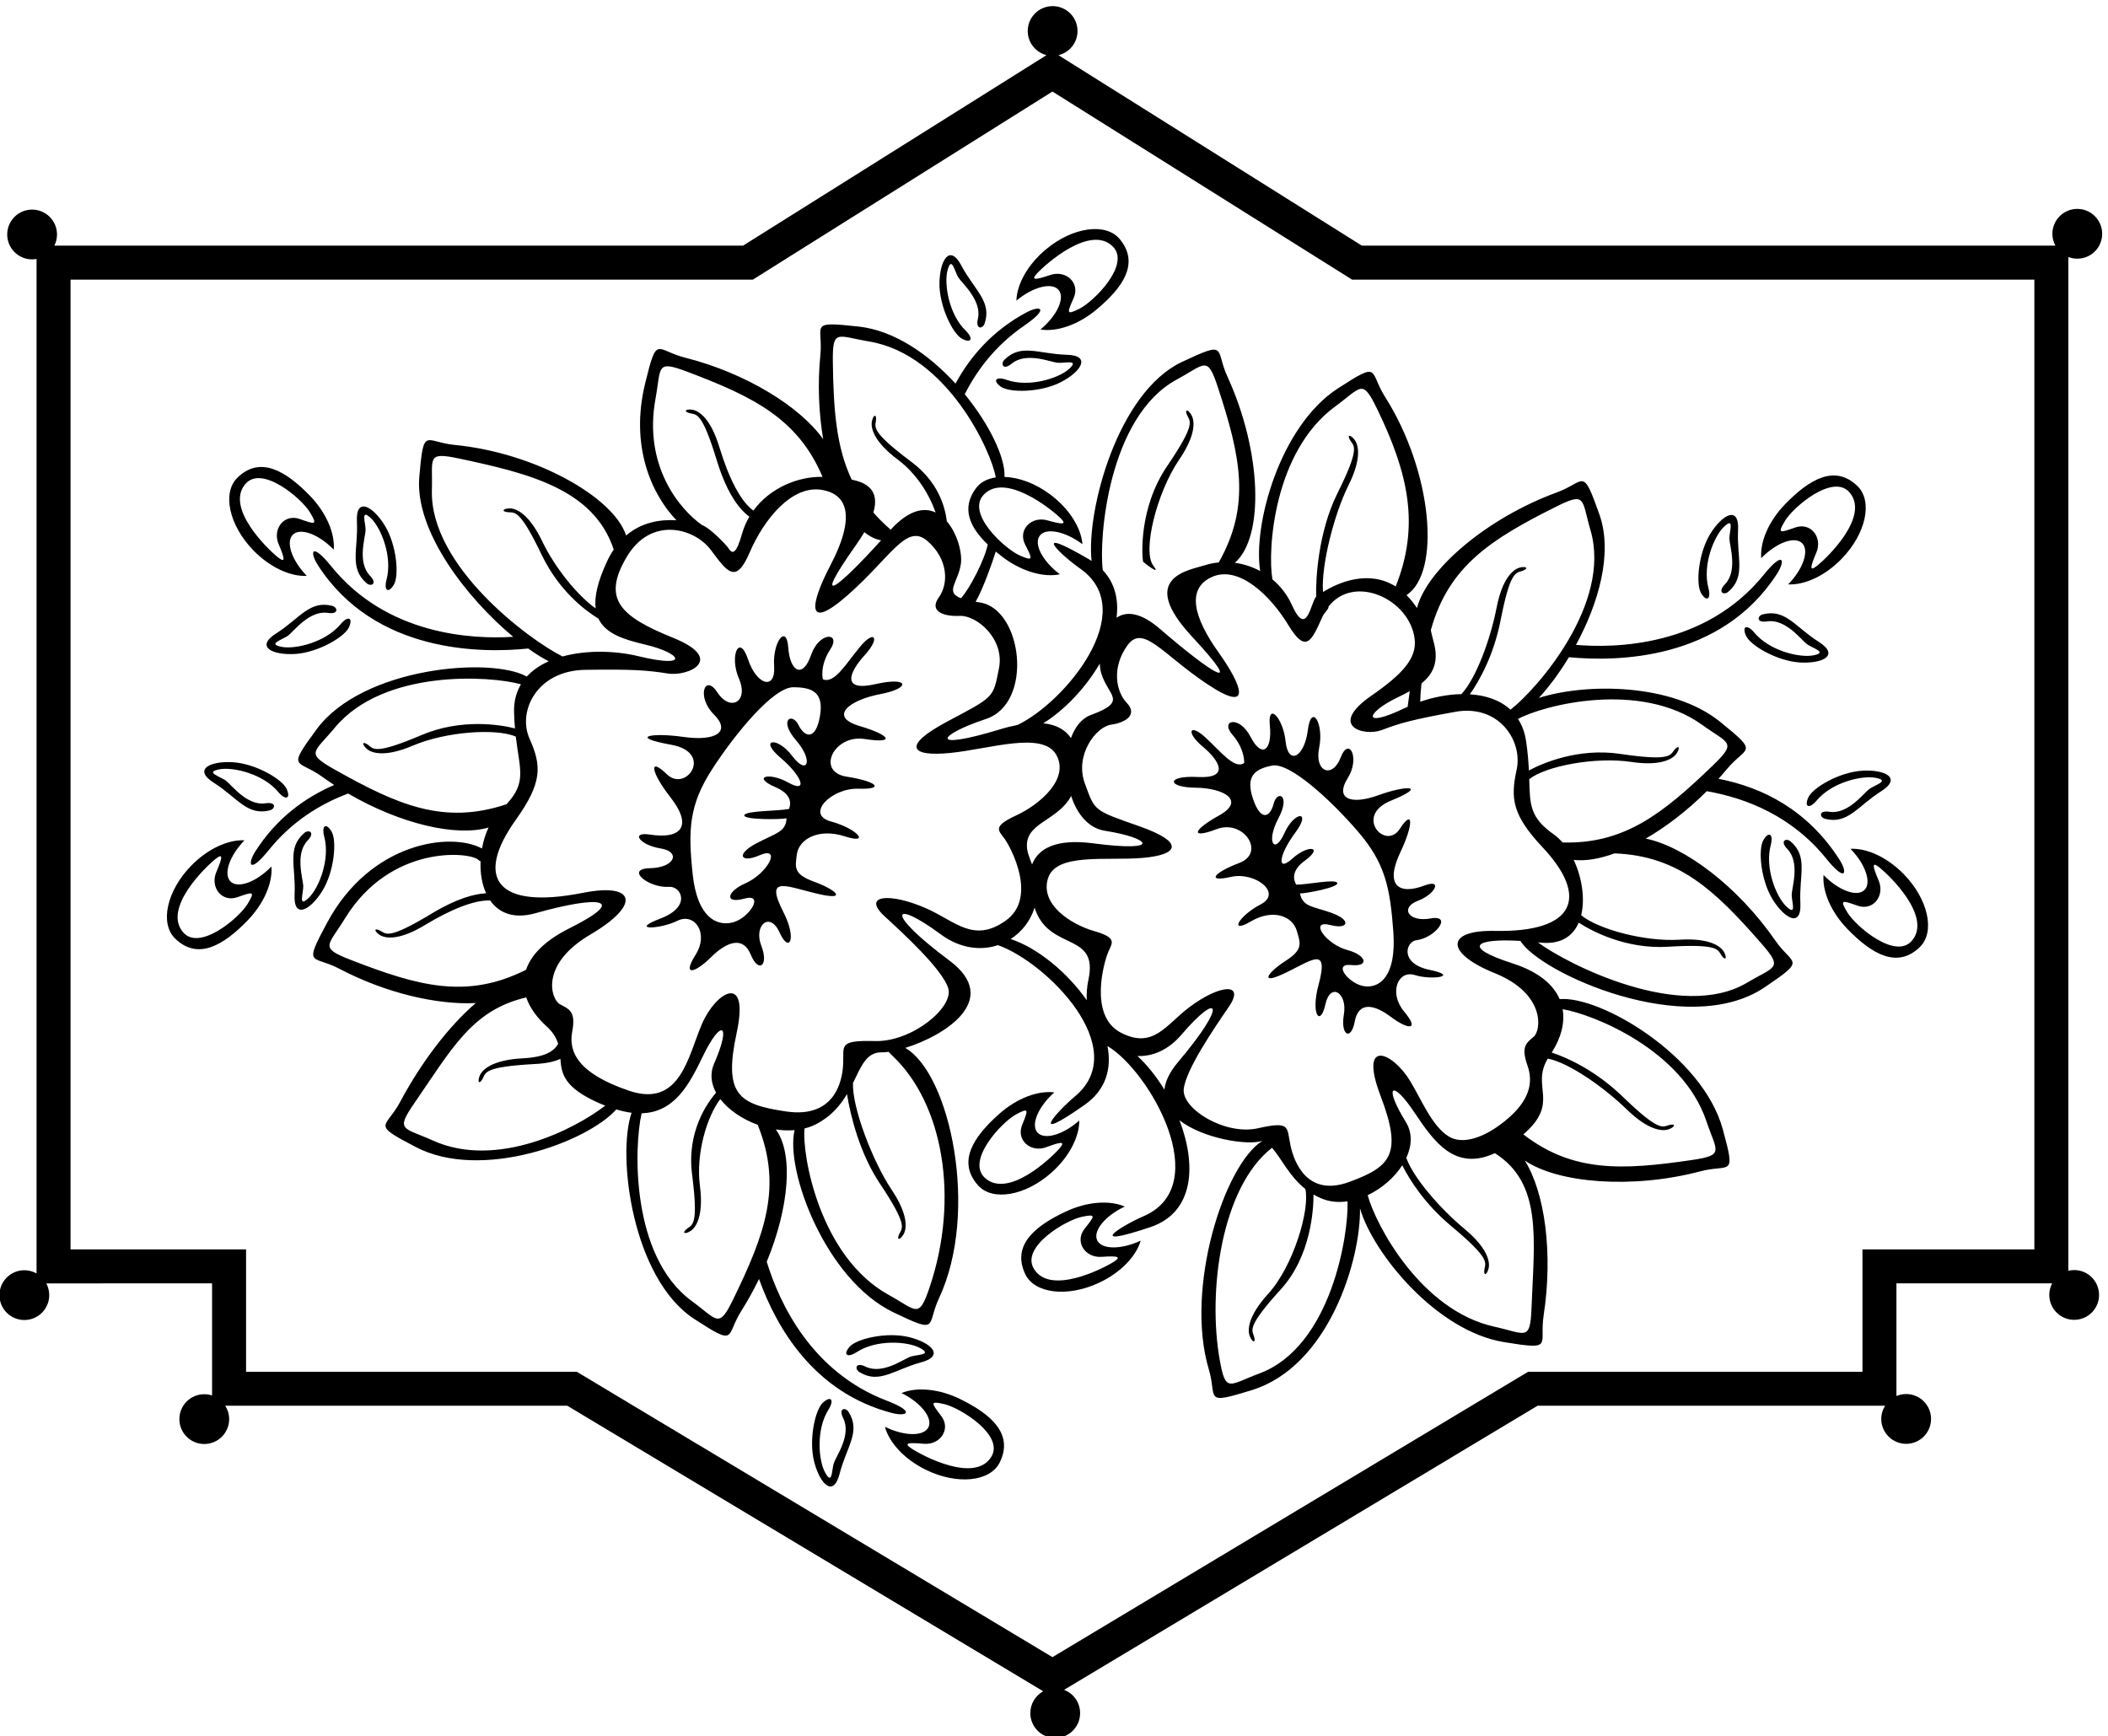
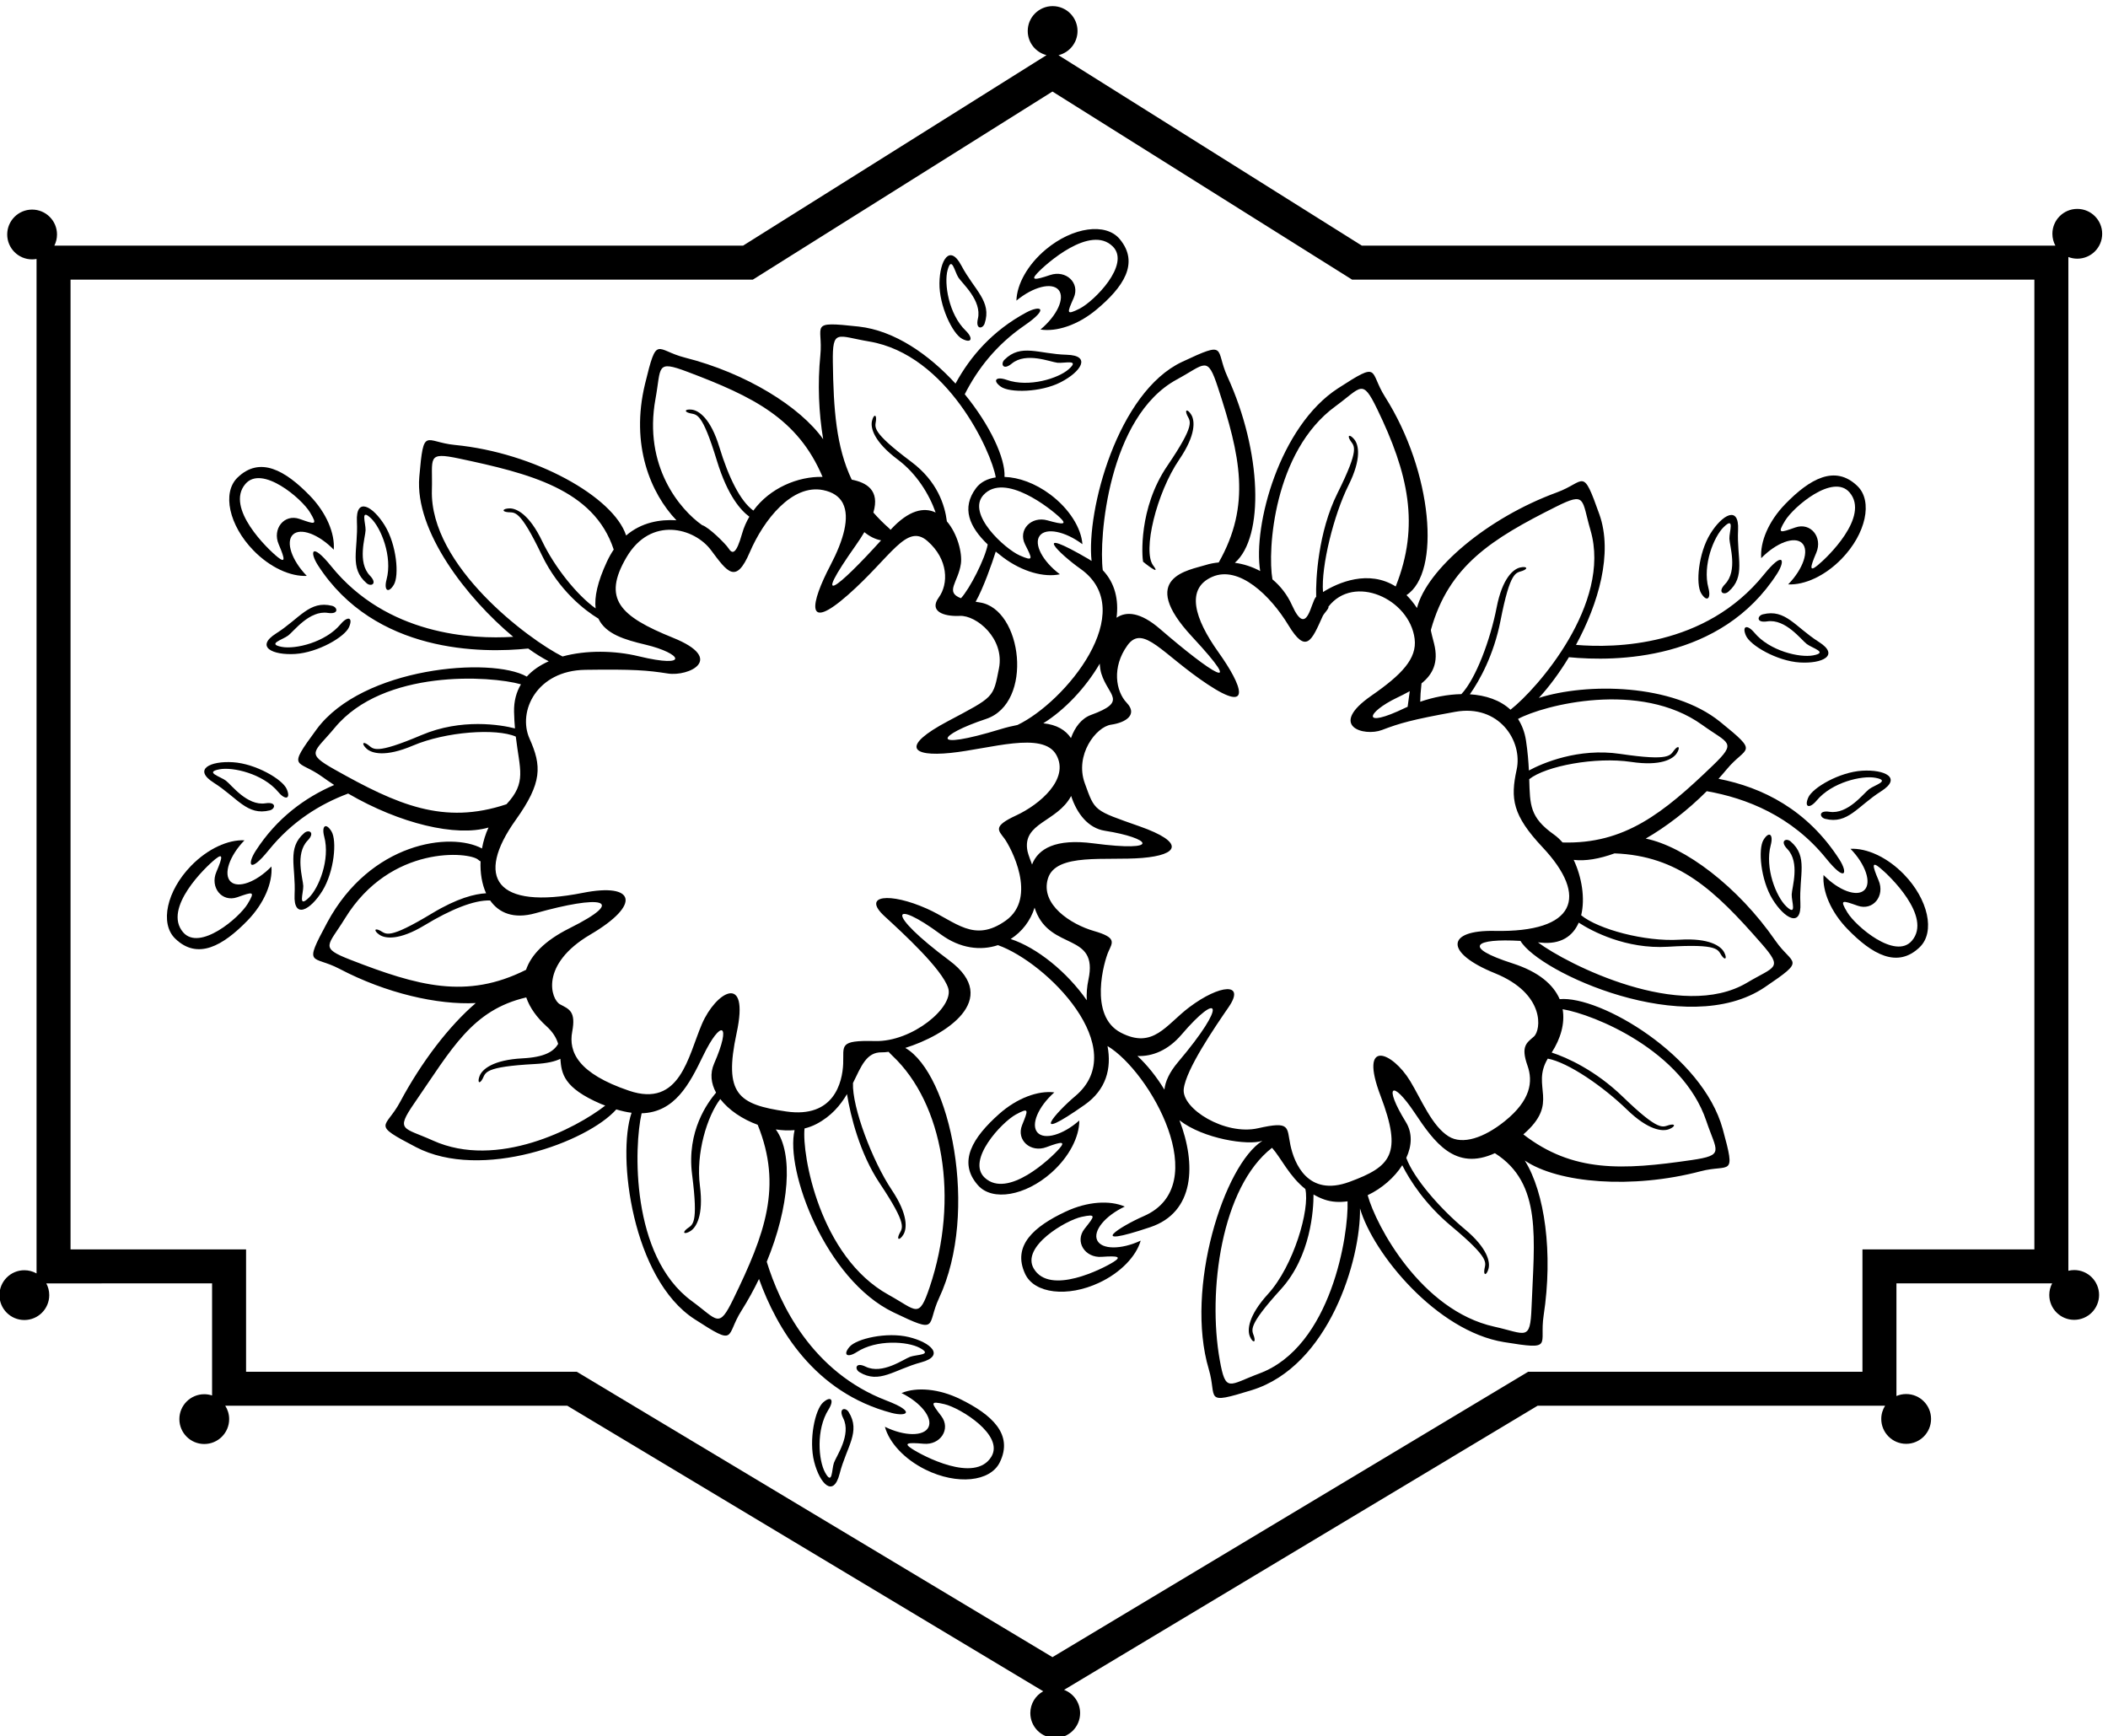
<svg xmlns="http://www.w3.org/2000/svg" version="1.1" id="svg1" width="676.861" height="557.528" viewBox="0 0 676.861 557.528">
  <defs id="defs1" />
  <g id="g1" transform="translate(-70.569,-269.236)">
    <path id="path1" d="m 1271.27,4525.09 c -36.48,37.56 -51.49,82.14 -33.53,99.59 17.96,17.46 62.09,1.2 98.61,-36.32 3.1,39.13 -17.64,89.17 -57.97,130.66 -58.77,60.45 -120.15,96.11 -174.46,43.31 -37.58,-36.54 -20.4,-115.16 38.37,-175.62 40.34,-41.48 89.78,-63.62 128.98,-61.62 z m -148.32,221.86 c 39.86,46.89 135.68,-34.93 155.84,-68.22 19.64,-32.45 11.97,-29.06 -24.99,-16.16 -36.96,12.9 -66.36,-23.82 -50.38,-61.18 15.98,-37.37 15.87,-45.62 -2.5,-30.92 -23.78,19.04 -127.22,118.55 -77.97,176.48" style="fill:#000000;fill-opacity:1;fill-rule:nonzero;stroke:none" transform="matrix(0.133,0,0,-0.133,0,1056)" />
    <path id="path2" d="m 1226.29,4381.02 c 13.68,10.25 51.29,61.54 95.74,54.7 27.24,-4.19 23.93,13.68 10.26,17.1 -54.71,13.67 -77.87,-30.46 -135.06,-66.68 -51.28,-32.48 -8.55,-52.99 46.16,-49.57 54.7,3.42 119.67,41.03 129.92,64.96 10.26,23.93 -3.42,27.35 -20.51,6.84 -36.61,-43.93 -109.27,-60.92 -141.89,-54.71 -36.95,7.04 1.71,17.1 15.38,27.36" style="fill:#000000;fill-opacity:1;fill-rule:nonzero;stroke:none" transform="matrix(0.133,0,0,-0.133,0,1056)" />
    <path id="path3" d="m 1415.68,4507.38 c 10.68,-9.2 27.18,-1.6 8.05,18.24 -31.23,32.37 -11.02,92.67 -10.53,109.76 0.49,17.08 -13.59,54.46 13.47,28.34 23.89,-23.06 51.92,-92.22 37.15,-147.46 -6.9,-25.8 3.78,-35 17.42,-12.82 13.63,22.19 6.89,96.95 -21.87,143.61 -28.76,46.66 -70.17,69.74 -67.12,9.11 3.39,-67.61 -19.3,-111.98 23.43,-148.78" style="fill:#000000;fill-opacity:1;fill-rule:nonzero;stroke:none" transform="matrix(0.133,0,0,-0.133,0,1056)" />
    <path id="path4" d="m 1087.3,3787.05 c -17.96,17.47 -2.95,62.04 33.53,99.6 -39.2,2 -88.64,-20.14 -128.975,-61.63 -58.773,-60.45 -75.953,-139.07 -38.375,-175.61 54.31,-52.8 115.69,-17.14 174.46,43.31 40.34,41.49 61.07,91.53 57.97,130.66 -36.52,-37.52 -80.65,-53.79 -98.61,-36.33 z m 41.05,-54.04 c -20.17,-33.29 -115.98,-115.11 -155.846,-68.22 -49.242,57.93 54.196,157.44 77.976,176.48 18.37,14.7 18.48,6.45 2.5,-30.92 -15.98,-37.36 13.43,-74.08 50.38,-61.18 36.96,12.9 44.64,16.29 24.99,-16.16" style="fill:#000000;fill-opacity:1;fill-rule:nonzero;stroke:none" transform="matrix(0.133,0,0,-0.133,0,1056)" />
    <path id="path5" d="m 1046.79,4025.59 c 57.19,-36.21 80.35,-80.34 135.05,-66.67 13.68,3.42 16.99,21.29 -10.25,17.1 -44.45,-6.84 -82.06,44.44 -95.74,54.7 -13.67,10.26 -52.33,20.32 -15.38,27.35 32.62,6.22 105.28,-10.77 141.89,-54.7 17.1,-20.51 30.77,-17.1 20.52,6.84 -10.26,23.93 -75.23,61.54 -129.93,64.96 -54.71,3.42 -97.446,-17.1 -46.16,-49.58" style="fill:#000000;fill-opacity:1;fill-rule:nonzero;stroke:none" transform="matrix(0.133,0,0,-0.133,0,1056)" />
    <path id="path6" d="m 1330.8,3908.3 c -13.64,22.18 -24.32,12.98 -17.42,-12.82 14.77,-55.25 -13.26,-124.4 -37.15,-147.46 -27.05,-26.13 -12.98,11.25 -13.47,28.34 -0.49,17.09 -20.7,77.39 10.53,109.76 19.14,19.84 2.63,27.44 -8.05,18.24 -42.73,-36.8 -20.04,-81.17 -23.43,-148.78 -3.04,-60.63 38.36,-37.55 67.12,9.11 28.76,46.66 35.5,121.42 21.87,143.61" style="fill:#000000;fill-opacity:1;fill-rule:nonzero;stroke:none" transform="matrix(0.133,0,0,-0.133,0,1056)" />
    <path id="path7" d="m 4881.18,4604.17 c 17.96,-17.46 2.95,-62.03 -33.52,-99.59 39.2,-2 88.63,20.13 128.97,61.62 58.77,60.45 75.95,139.08 38.37,175.62 -54.31,52.8 -115.68,17.14 -174.46,-43.31 -40.33,-41.49 -61.07,-91.54 -57.97,-130.66 36.52,37.51 80.66,53.78 98.61,36.32 z m -41.04,54.04 c 20.16,33.3 115.98,115.11 155.84,68.22 49.24,-57.93 -54.2,-157.43 -77.98,-176.47 -18.36,-14.7 -18.48,-6.45 -2.5,30.91 15.98,37.36 -13.42,74.09 -50.38,61.19 -36.95,-12.9 -44.63,-16.29 -24.98,16.15" style="fill:#000000;fill-opacity:1;fill-rule:nonzero;stroke:none" transform="matrix(0.133,0,0,-0.133,0,1056)" />
    <path id="path8" d="m 4908.02,4333.15 c -32.63,-6.22 -105.29,10.77 -141.89,54.71 -17.1,20.51 -30.78,17.09 -20.52,-6.84 10.26,-23.94 75.22,-61.55 129.93,-64.97 54.7,-3.42 97.44,17.1 46.15,49.58 -57.19,36.22 -80.35,80.35 -135.05,66.67 -13.68,-3.42 -16.99,-21.28 10.25,-17.09 44.45,6.84 82.06,-44.45 95.74,-54.71 13.68,-10.25 52.33,-20.31 15.39,-27.35" style="fill:#000000;fill-opacity:1;fill-rule:nonzero;stroke:none" transform="matrix(0.133,0,0,-0.133,0,1056)" />
    <path id="path9" d="m 4655.11,4495.74 c -14.78,55.25 13.25,124.4 37.14,147.47 27.06,26.12 12.98,-11.26 13.47,-28.35 0.49,-17.09 20.7,-77.39 -10.52,-109.75 -19.14,-19.84 -2.63,-27.44 8.05,-18.24 42.72,36.8 20.03,81.17 23.43,148.77 3.04,60.64 -38.37,37.56 -67.13,-9.11 -28.75,-46.66 -35.5,-121.42 -21.86,-143.6 13.63,-22.18 24.31,-12.98 17.42,12.81" style="fill:#000000;fill-opacity:1;fill-rule:nonzero;stroke:none" transform="matrix(0.133,0,0,-0.133,0,1056)" />
    <path id="path10" d="m 5031.63,3766.54 c -17.96,-17.46 -62.1,-1.2 -98.61,36.32 -3.11,-39.12 17.63,-89.17 57.96,-130.66 58.77,-60.45 120.15,-96.11 174.47,-43.31 37.57,36.54 20.39,115.16 -38.38,175.62 -40.34,41.49 -89.77,63.62 -128.98,61.62 36.48,-37.56 51.5,-82.13 33.54,-99.59 z m 36.81,54.21 c 23.78,-19.04 127.22,-118.55 77.98,-176.47 -39.87,-46.89 -135.68,34.92 -155.85,68.22 -19.64,32.44 -11.96,29.05 24.99,16.15 36.96,-12.9 66.36,23.83 50.38,61.19 -15.98,37.36 -15.86,45.61 2.5,30.91" style="fill:#000000;fill-opacity:1;fill-rule:nonzero;stroke:none" transform="matrix(0.133,0,0,-0.133,0,1056)" />
    <path id="path11" d="m 4896.05,3989.7 c -10.26,-23.94 3.42,-27.36 20.51,-6.84 36.62,43.93 109.28,60.91 141.9,54.7 36.94,-7.04 -1.71,-17.1 -15.39,-27.35 -13.68,-10.26 -51.28,-61.55 -95.73,-54.71 -27.25,4.2 -23.94,-13.67 -10.26,-17.09 54.71,-13.68 77.86,30.45 135.05,66.67 51.29,32.48 8.55,52.99 -46.15,49.58 -54.71,-3.42 -119.67,-41.03 -129.93,-64.96" style="fill:#000000;fill-opacity:1;fill-rule:nonzero;stroke:none" transform="matrix(0.133,0,0,-0.133,0,1056)" />
    <path id="path12" d="m 4853.69,3883.84 c -10.69,9.2 -27.19,1.61 -8.05,-18.23 31.22,-32.37 11.02,-92.68 10.52,-109.76 -0.49,-17.09 13.59,-54.47 -13.47,-28.35 -23.89,23.07 -51.92,92.22 -37.14,147.46 6.89,25.81 -3.79,35 -17.42,12.82 -13.64,-22.18 -6.9,-96.94 21.86,-143.6 28.76,-46.66 70.17,-69.75 67.12,-9.12 -3.39,67.61 19.3,111.98 -23.42,148.78" style="fill:#000000;fill-opacity:1;fill-rule:nonzero;stroke:none" transform="matrix(0.133,0,0,-0.133,0,1056)" />
    <path id="path13" d="m 2849.22,2537.3 c -51.92,25.56 -105.92,29.83 -142.17,14.8 46.95,-23.15 76.05,-60.11 64.99,-82.58 -11.06,-22.47 -58.1,-21.95 -105.08,1.14 10.2,-37.89 46.52,-78.09 98.43,-103.64 75.64,-37.24 155.73,-29.31 178.88,17.71 33.46,67.96 -19.41,115.33 -95.05,152.57 z m 74.55,-139.22 c -39.9,-64.72 -166.48,2.95 -191.93,19.69 -19.65,12.93 -11.84,15.58 28.63,11.92 40.47,-3.67 66.32,35.63 42.64,66.81 -23.67,31.16 -29.27,37.42 7.66,28.75 37.89,-8.9 145.29,-74.78 113,-127.17" style="fill:#000000;fill-opacity:1;fill-rule:nonzero;stroke:none" transform="matrix(0.133,0,0,-0.133,0,1056)" />
    <path id="path14" d="m 2566.29,2491.36 c 20.22,-40.17 -16.95,-91.77 -22.48,-107.95 -5.54,-16.18 -3.17,-56.05 -21.27,-23.08 -15.98,29.11 -22.25,103.47 8.23,151.85 14.23,22.59 6.76,34.55 -12.84,17.4 -19.59,-17.14 -35.31,-90.54 -21.68,-143.63 13.64,-53.09 46.35,-87.41 61.41,-28.6 16.79,65.58 51.62,101.23 21.72,149.04 -7.47,11.95 -25.49,9.59 -13.09,-15.03" style="fill:#000000;fill-opacity:1;fill-rule:nonzero;stroke:none" transform="matrix(0.133,0,0,-0.133,0,1056)" />
    <path id="path15" d="m 2728.04,2639.71 c -16.1,-5.74 -67.22,-43.58 -107.64,-23.87 -24.78,12.08 -26.92,-5.97 -14.86,-13.29 48.19,-29.27 83.38,6 148.74,23.65 58.61,15.82 23.87,48.08 -29.39,61.03 -53.26,12.95 -126.45,-3.72 -143.34,-23.54 -16.89,-19.81 -4.84,-27.14 17.56,-12.61 47.99,31.11 122.42,25.8 151.73,10.19 33.2,-17.67 -6.7,-15.82 -22.8,-21.56" style="fill:#000000;fill-opacity:1;fill-rule:nonzero;stroke:none" transform="matrix(0.133,0,0,-0.133,0,1056)" />
    <path id="path16" d="m 3086.32,5215.45 c 16.03,-19.25 -3.59,-62 -43.81,-95.52 38.77,-6.11 90.26,10.71 134.74,47.73 64.79,53.94 105.07,112.38 56.61,170.6 -33.53,40.28 -113.24,29.21 -178.04,-24.73 -44.47,-37.02 -70.35,-84.61 -71.38,-123.85 40.26,33.48 85.86,45.01 101.88,25.77 z m -51.21,40.87 c 20.81,22.25 127.99,117.72 181.95,64.16 43.68,-43.35 -45.27,-132.59 -80.02,-150.13 -33.86,-17.08 -29.89,-9.69 -14.18,26.16 15.71,35.85 -18.64,68 -57.13,54.94 -38.48,-13.05 -46.69,-12.3 -30.62,4.87" style="fill:#000000;fill-opacity:1;fill-rule:nonzero;stroke:none" transform="matrix(0.133,0,0,-0.133,0,1056)" />
-     <path id="path17" d="m 3767.41,4086.79 c -19.73,-51.93 -64.22,-35.54 -52.08,23.37 12.14,58.91 -19.14,108.71 -27.33,42.66 -8.2,-66.05 -47.52,-85.94 -53.6,-27.79 -6.08,58.15 -44.19,96.71 -38.11,38.56 6.08,-58.15 -18.51,-81.08 -46.3,-27.49 -27.79,53.6 -74.71,40.69 -44.03,5.46 30.67,-35.22 28.4,-68.17 28.4,-68.17 -23.04,-16.47 -55.88,26.87 -93.84,61.79 -37.96,34.91 -47.98,12.59 -6.38,-22.17 41.61,-34.76 65.3,-77.58 -11.53,-73.49 -76.82,4.1 -75.6,-25.06 -6.22,-25.81 69.39,-0.75 121.77,-31.41 57.55,-66.95 -64.22,-35.53 -70.59,-57.7 -5.91,-33.1 64.67,24.61 119.19,-57.07 54.51,-81.68 -64.67,-24.6 -78.33,-47.07 -20.49,-33.7 57.84,13.36 125.72,-38.55 72.13,-66.34 -53.6,-27.8 -77.28,-72.58 -23.84,-41.15 53.44,31.43 100.54,12.87 110.9,-22.29 9.03,-30.65 16.04,-45.41 -26.62,-72.74 -42.66,-27.34 -63.31,-57.4 -9.56,-33.26 69.5,31.23 115.87,75.08 88.67,-25.5 -18.97,-70.14 4.26,-102.02 16.56,-46.75 12.28,55.26 53.59,27.79 44.78,-23.68 -8.79,-51.48 17.32,-64.98 26.27,-17.16 8.96,47.83 45.7,42.06 87.15,10.94 41.46,-31.12 70.76,-33.55 32.34,12.31 -38.42,45.84 -15.19,101.57 25.5,88.66 40.69,-12.89 109.62,-2.71 35.98,12.46 -73.64,15.17 -57.8,68.55 -32.2,71.66 45.85,5.56 88.66,62.11 34.31,52.54 -54.35,-9.58 -74.1,26.1 -30.98,42.5 43.12,16.41 59.82,53.61 16.7,37.2 -61.85,-23.52 -97.72,-1.38 -58.16,81.53 30.21,63.31 32.02,107.19 -2.28,54.66 -34.31,-52.54 -110.84,31.87 -21.12,68.47 89.73,36.6 38.56,38.11 -29.76,13.36 -68.32,-24.76 -105.52,-8.06 -74.7,40.68 30.81,48.74 3.02,102.33 -16.71,50.41 z m 41.31,-178.62 c 65.6,-76.1 77.91,-134.72 85.71,-242.81 7.8,-108.08 -33.74,-136.1 -70.09,-131.05 -36.34,5.05 -77.89,55.88 -31.71,51.24 46.19,-4.64 35.12,24.46 -8.06,35.8 -53.22,13.97 -95.18,74.63 -41.96,60.67 43.18,-11.34 52.06,12.02 2.05,29.65 -44.77,15.77 -69.04,14.06 -75.61,46.81 12.54,-0.75 94.53,14.64 89.99,25.24 -4.54,10.61 -74.18,-4.72 -99.13,-4.08 -6.76,11.74 -12.1,33.79 20.37,57.46 47.83,34.85 8.2,39.76 -29.79,5.33 -37.98,-34.45 -33.2,8.46 7.24,62.71 40.44,54.26 -2.19,52.47 -26.24,-1.09 -24.04,-53.57 -45.09,-21.6 -14.62,35.52 30.46,57.13 -2.88,68.87 -11.35,35.67 -8.47,-33.21 -31.01,-44.01 -49.74,11.06 -18.73,55.06 3.55,72.42 45.91,80.76 42.35,8.34 141.43,-82.79 207.03,-158.89" style="fill:#000000;fill-opacity:1;fill-rule:nonzero;stroke:none" transform="matrix(0.133,0,0,-0.133,0,1056)" />
-     <path id="path18" d="m 2644.21,4263.77 c -82.32,-18.88 -64.58,27.79 -25.98,70.02 38.59,42.22 23.65,62.23 -10.97,20.55 -34.63,-41.67 -62.16,-90.63 -90.1,-78.89 0,0 -8.52,31.95 18.17,72.51 26.69,40.56 -26.41,44.18 -46.6,-13.89 -20.19,-58.06 -51,-40.28 -55.12,18.06 -4.12,58.35 -38.24,13.07 -34.12,-45.28 4.12,-58.34 -42.05,-46.39 -63.06,16.95 -21,63.35 -45.66,8.34 -21.7,-47.23 23.95,-55.56 -21.13,-80.28 -52.02,-33.05 -30.88,47.23 -51.07,-10.83 -8.79,-52.79 42.28,-41.95 5.13,-65.56 -73.29,-54.44 -78.42,11.12 -133.47,-0.27 -29.72,-18.9 103.75,-18.62 36.52,-116.41 -10.23,-71.39 -46.76,45.01 -36.73,2.22 7.58,-54.18 58.02,-73.86 23.31,-102.57 -47.89,-91.4 -49.64,7.78 -24.74,-25.56 24.89,-33.34 49.64,-7.78 34.85,-46.68 -25.67,-47.78 -60.53,-1.11 -3.85,-48.41 46.75,-45.01 28.25,1.89 55.2,-47.52 -21.63,-76.68 -76.83,-29.17 -0.43,-25.84 41.19,-5.29 41.63,20.56 76.98,-29.73 43.88,-82.23 -33.11,-52.51 -1.87,-44.45 37.22,-5.84 39.1,38.61 77.77,51.39 96.24,6.1 18.48,-45.28 44.23,-26.95 25.25,21.95 -18.98,48.9 20.62,83.9 44.08,31.95 23.45,-51.96 42.71,-16.12 9.29,49.17 -47.9,93.61 10.3,59.47 91.19,42.22 62.55,-13.34 34.7,12.22 -16.45,30.84 -51.16,18.62 -46.3,34.49 -42.17,66.37 4.75,36.57 52.25,63.93 115.81,43.37 63.56,-20.57 29.72,18.89 -33.34,35.84 -63.05,16.95 0.79,81.12 65.79,79.17 65,-1.94 46.1,17.5 -28.36,29.18 -74.45,11.67 -30.53,102.52 43.92,90.84 74.46,-11.67 63.49,8.89 -12.48,31.39 -75.97,22.52 -24.97,62.8 49.91,76.96 74.88,14.16 70.84,43.06 -11.47,24.17 z m -134.2,-78.09 c -10.12,-57.76 -36.48,-51.5 -51.74,-20.5 -15.27,31 -49.16,13.01 -5.71,-37.25 43.44,-50.27 26.57,-85.77 -9.28,-37.76 -35.85,48.01 -82.27,41.51 -28.57,-4 53.7,-45.51 66.76,-86.77 19.36,-60.26 -47.4,26.51 -89.35,14.01 -31.23,-11 39.46,-16.98 37.74,-39.69 32.59,-52.54 -26.85,-5.46 -104.97,-3.87 -107.93,-15.17 -2.96,-11.31 88.52,-10.57 101.94,-7.4 -1.08,-33.48 -27.63,-36.49 -73.14,-60.66 -50.83,-27 -36.93,-48.25 7.67,-28.75 54.97,24.03 20.76,-43.73 -34.21,-67.76 -44.6,-19.5 -51.22,-50.25 -2.13,-36.75 49.08,13.5 13.51,-44.51 -24.87,-56.51 -38.37,-12 -88.43,7.51 -99.87,115.27 -11.44,107.77 -8.92,167.78 48.01,255.29 56.93,87.51 147.3,196.27 194.63,196.27 47.33,-0.01 74.6,-12.76 64.48,-70.52" style="fill:#000000;fill-opacity:1;fill-rule:nonzero;stroke:none" transform="matrix(0.133,0,0,-0.133,0,1056)" />
    <path id="path19" d="m 3314.63,4550.21 c -26.03,34.36 7.68,174.72 62.98,255.87 40.79,59.85 37.67,93.97 28.92,108.19 -8.76,14.22 -16.66,13.17 -9.71,-1.76 6.96,-14.93 21.31,-19.65 -48.35,-122.13 -69.66,-102.49 -60.71,-219.61 -58.24,-231.11 0,0 46.21,-37.87 24.4,-9.06" style="fill:#000000;fill-opacity:1;fill-rule:nonzero;stroke:none" transform="matrix(0.133,0,0,-0.133,0,1056)" />
    <path id="path20" d="m 3075.97,3278.05 c -38.94,4.86 -89.87,-13.6 -133.13,-52.03 -63.04,-55.99 -101.43,-115.7 -51.12,-172.34 34.81,-39.18 114.13,-25.55 177.17,30.44 43.25,38.43 67.59,86.82 67.36,126.07 -39.16,-34.75 -84.37,-47.74 -101,-29.01 -16.63,18.72 1.6,62.08 40.72,96.87 z m -18.99,-132.21 c 38.05,14.29 46.29,13.8 30.77,-3.88 -20.09,-22.9 -124.15,-121.76 -179.8,-69.96 -45.06,41.93 40.99,133.97 75.16,152.62 33.3,18.17 29.57,10.65 15.01,-25.69 -14.55,-36.34 20.82,-67.37 58.86,-53.09" style="fill:#000000;fill-opacity:1;fill-rule:nonzero;stroke:none" transform="matrix(0.133,0,0,-0.133,0,1056)" />
    <path id="path21" d="m 3179.43,2921.02 c -10.62,22.68 19.2,59.06 66.6,81.29 -35.96,15.73 -90.03,12.52 -142.44,-12.02 -76.36,-35.75 -130.14,-82.08 -98.02,-150.68 22.23,-47.47 102.15,-56.96 178.51,-21.21 52.4,24.54 89.5,64.01 100.44,101.71 -47.43,-22.18 -94.47,-21.77 -105.09,0.91 z m 39.18,-52.53 c -25.77,-16.24 -153.65,-81.42 -192.27,-15.94 -31.27,53.02 77.4,116.79 115.46,124.94 37.09,7.95 31.37,1.8 7.09,-28.9 -24.28,-30.7 0.79,-70.5 41.33,-67.63 40.54,2.88 48.3,0.07 28.39,-12.47" style="fill:#000000;fill-opacity:1;fill-rule:nonzero;stroke:none" transform="matrix(0.133,0,0,-0.133,0,1056)" />
    <path id="path22" d="m 3572.97,4536.79 c -19.47,10.46 -40.35,17.09 -61.13,19.92 71.28,62.14 65.29,267.88 -17.91,449.4 -30.66,66.9 2.45,88.34 -109.79,35.56 -155.13,-72.96 -231.4,-358.99 -218.22,-480.61 -2.09,1.35 -3.98,2.78 -6.18,4.06 -145.92,85.16 -69.85,11.68 -20.95,-22.77 145.4,-102.48 -37.19,-322.53 -151.76,-377.24 -12.55,-2.45 -25.76,-5.53 -40.38,-9.99 -178.48,-54.44 -151.79,-13.88 -35.79,24.45 116,38.33 88.12,266.43 -15.12,281.44 -3.56,0.51 -6.51,1.06 -9.71,1.6 18.46,32.47 39.76,93.19 48.52,121.16 5.74,-4.74 11.65,-9.45 17.84,-14.09 46.32,-34.68 98.61,-48.83 137.02,-40.74 -41.89,31.41 -63.68,73.09 -48.66,93.14 15.01,20.05 61.14,10.88 103.07,-20.49 -3.04,39.14 -31.34,85.33 -77.65,120.02 -36.42,27.27 -76.32,41.38 -110.47,42.43 2.48,45.04 -35.38,125.61 -95.99,199.6 30.52,60.37 75.92,119.14 143.6,165.68 62.77,43.16 38.13,49.63 4.73,31.64 -80.85,-43.57 -134.7,-105.34 -170.67,-171.6 -63.61,69.45 -146.58,128.18 -234.01,137.73 -123.29,13.47 -85,3.95 -92.28,-69.29 -6.87,-69.16 -3.78,-139.2 6.82,-202.72 -55.4,78.36 -185.87,159.58 -333.47,196.96 -71.35,18.07 -67.28,57.3 -96.54,-63.22 -35.98,-148.16 13.91,-264.8 75.73,-329.47 -39.57,2.49 -84.29,-4.95 -121.43,-36.75 -30.38,93.34 -220.89,199.94 -413.43,218.61 -73.25,7.1 -75.15,46.5 -85.9,-77.05 -11.42,-131.16 115.35,-293.49 226.72,-386.18 -99.04,-6.22 -304.87,3.8 -439.57,170.57 -47.87,59.27 -52.43,34.19 -31.92,2.28 137.58,-214 398.04,-212.49 507.7,-201.12 17.64,-12.63 34.43,-23.14 49.57,-30.82 -20.85,-9.24 -38.97,-21.47 -53.02,-36.94 -85.64,48.5 -396.52,23.11 -507.4,-127.3 -73.59,-99.83 -46.12,-71.52 13.54,-114.6 9.51,-6.86 19.16,-13.43 28.9,-19.8 -70.83,-30.57 -138.74,-80.03 -189.73,-159.34 -20.51,-31.91 -15.95,-56.98 31.92,2.28 55.8,69.09 123.86,111.08 191.49,136.36 125.4,-73.09 260.74,-104.96 338.89,-82.05 -7.27,-15.57 -12.55,-32.84 -15.75,-50.6 -75.77,40.81 -269.47,14.99 -373.76,-178.97 -58.73,-109.23 -35.55,-77.32 29.61,-111.54 112.65,-59.14 236.73,-87.38 329.16,-82.71 -64.12,-54.88 -130.6,-141.29 -182.73,-238.83 -34.69,-64.92 -71.8,-51.54 38.15,-108.91 158.05,-82.48 413.92,12.13 483.8,90.97 13.11,-3.88 25.49,-6.71 36.89,-8.09 -35.7,-104.29 1.93,-401.03 151.82,-498.16 104.09,-67.44 74.16,-41.72 113.58,20.43 15.78,24.9 29.76,50.57 42.28,76.43 42.79,-119.01 133.18,-274.15 320.16,-323.39 36.68,-9.66 59.13,2.41 -12.02,29.65 -180.91,69.24 -258.06,233.36 -289.46,335.31 54.37,131.61 64.95,261.4 21.84,319.48 15.24,-2.32 30.55,-2.99 45.4,-1.68 -23.06,-97.01 74.54,-361.1 238.78,-440 111.79,-53.71 78.85,-32 110.07,34.66 97.4,207.95 26.81,541.25 -81.59,603.85 94.89,29.45 233.7,116.15 106.39,211.03 -158.09,117.8 -138.32,150.03 -21.01,63.34 46.83,-34.6 96.74,-40.12 138.32,-26.24 118.2,-42.06 324.18,-249.28 186.42,-364.72 -45.85,-38.42 -115.53,-117.98 22.77,-20.95 52.08,36.54 65.61,87.95 55.31,142.02 101.75,-60.63 258.95,-336.31 87.26,-410.74 -54.87,-23.79 -144.3,-80.26 15.88,-26.56 107.37,35.98 111.41,151.7 70.61,258.1 57.15,-44.78 165.98,-61.59 200.2,-49.59 -92.54,-58.05 -187.56,-356.2 -129.47,-551.42 20.98,-70.54 -14.81,-87.13 103.71,-50.59 186.45,57.47 263.39,315.27 261.35,438.81 31.79,-109.23 184.96,-296.34 347.58,-322.79 122.41,-19.91 84.68,-8.4 95.79,64.36 23.03,150.94 2.89,296.6 -45.55,374.03 80.91,-54.99 259.82,-69.34 424.07,-26.02 71.17,18.77 86.62,-17.52 53.82,102.08 -48.77,177.8 -296.36,322.53 -393.64,313.58 -15.15,35.08 -50.58,66.05 -113.57,86.31 -123.93,39.87 -90.99,60.72 18.97,54.32 44.45,-75.94 401.36,-239.36 589.79,-111.82 102.71,69.52 67.36,52.01 25.51,112.55 -90.35,130.7 -218.85,227.1 -312.91,246.31 49.49,28.59 100.51,67.65 147.31,114.43 95.4,-16.66 205.36,-59.91 288.27,-162.55 47.87,-59.27 52.43,-34.2 31.91,-2.29 -77.43,120.44 -185.84,174.11 -291.79,194.8 6.76,7.53 13.44,15.16 19.93,23.01 46.91,56.71 80.62,36.22 -15.72,114.32 -115.3,93.48 -322.91,94.45 -438,57.91 24.26,26.22 49.51,60.16 72.63,98.31 112.34,-10.88 366.94,-9.31 502.51,201.58 20.51,31.91 15.96,56.98 -31.91,-2.28 -141.45,-175.13 -361.29,-177.44 -453.56,-169.56 54.19,99.81 89.8,221.34 56.47,315.21 -41.5,116.88 -33.43,78.27 -102.54,52.96 -168.54,-61.72 -313.62,-185.6 -337.83,-279.17 -8.08,12.15 -16.54,22.52 -25.28,31.2 83.48,54.23 63.29,297.08 -51.81,478.75 -39.39,62.17 -9.46,87.87 -113.57,20.47 -140.73,-91.12 -205.72,-330.72 -187.83,-441.11 z m -201.18,462.54 c 68.87,37.32 73.48,58.96 99.07,-19.01 54.12,-164.89 80.8,-284.02 1.99,-422.82 -10.91,-1.02 -21.51,-2.99 -31.47,-6.16 -39.62,-12.61 -166.7,-28.87 -32.93,-172.94 133.78,-144.06 47.54,-89.27 -77.43,18.67 -47.34,40.89 -81.51,43 -104.81,26.95 5.46,43.13 -3.54,83.53 -33.28,114.89 -9.85,76 13.06,370.57 178.86,460.42 z m -186.13,-686.1 c 0.48,-9.27 1.79,-17.6 3.87,-24.28 16.86,-54.05 64.84,-66.65 -25.04,-99.6 -22.67,-8.31 -38.74,-29.17 -48.39,-55.92 -12.7,19.21 -34.15,32.43 -66.77,35.76 51.23,31.92 102.06,85.34 136.33,144.04 z m 12.41,-403.55 c 110.23,-17.29 140.91,-52.51 -27.93,-30.36 -91.18,11.96 -133.21,-12.97 -147.96,-51.08 -0.77,1.9 -9.34,24.03 -10.91,31.8 -14,69.44 71.41,70.04 105.3,133.67 14.08,-43 41.25,-77.71 81.5,-84.03 z m -108.28,755.86 c 16.94,-16.32 8.77,-17.5 -30.34,-6.44 -39.1,11.06 -71.75,-22.81 -54.22,-57.8 17.53,-35 21.88,-42.18 -12.82,-26.86 -35.6,15.73 -129.03,100.27 -87.64,145.82 51.14,56.26 163.09,-33.57 185.02,-54.72 z m -460.99,425.52 c 189.11,-31.65 295.72,-266.71 305.76,-328.17 -19.85,-3.08 -36.67,-11.3 -47.48,-25.74 -36.26,-48.41 -15.92,-94.06 28.08,-136.22 -6.31,-34.43 -43.51,-107.24 -64.59,-129.78 -39.54,15.04 -6.84,37.9 -0.22,82.93 3.84,26.12 -8.26,72.88 -33.77,102.65 -4.88,38.66 -22.52,96.31 -85.74,143.68 -99.17,74.3 -87.13,83.42 -85.4,99.8 1.72,16.38 -6.09,14.81 -9.75,-1.48 -3.66,-16.29 4.47,-49.58 62.48,-92.94 45.1,-33.7 75.78,-83.52 91.28,-127.64 -27.94,13.21 -64.7,6.5 -108.88,-41.85 -0.98,1.1 -1.74,2.17 -3.02,3.3 -14.3,12.57 -26.99,25.38 -38.43,38.45 16.11,54.1 -16.6,72.38 -52.28,79.41 -37.54,79.01 -44.01,170.05 -45.56,283.45 -1.12,82.05 10.27,63.08 87.52,50.15 z m 28.96,-480.12 c -104.51,-115.61 -171.85,-169.06 -60.56,-11.28 7.84,11.12 14.46,21.41 20.13,31.03 12.81,-10.45 26.34,-17.31 40.43,-19.75 z m -544.64,341.71 c 14.11,77.04 0.15,94.21 76.92,65.25 158.69,-59.85 266.77,-112.92 326.4,-253.8 -59.28,1.5 -127.26,-26.84 -167.06,-81.38 -31.67,22.92 -59.97,80.49 -82.08,153.28 -21.04,69.3 -49.58,88.27 -66.14,90.37 -16.57,2.1 -20.7,-4.72 -4.71,-8.66 15.98,-3.95 28.66,4.27 64.81,-114.26 26.4,-86.55 58.79,-121.04 78.47,-135.46 -7.28,-12.42 -13.34,-25.84 -17.48,-40.53 -14.64,-51.88 -23.76,-50.16 -33.22,-35.32 -6.21,9.74 -46.64,50.32 -63.45,55.56 -53.09,37.23 -142.3,142.07 -112.46,304.95 z m -539.86,-220.44 c 2.33,78.29 -14.06,93.15 66.2,76.1 167.72,-35.63 324.86,-73.95 372.79,-219.7 -5.83,-8.67 -11.31,-18.21 -16.29,-28.91 -23.17,-49.75 -30.64,-85.97 -27.41,-113.13 -44.22,31.42 -98.65,98.77 -128.96,162.13 -31.25,65.33 -62.32,79.78 -79.01,79.36 -16.69,-0.42 -19.75,-7.79 -3.35,-9.27 16.4,-1.49 27.69,8.54 81.3,-103.18 41.31,-86.09 104.68,-134.36 136.76,-153.69 17.61,-37.44 63.68,-51 113.47,-62.81 87.87,-20.84 109.31,-58.36 -16.3,-28.06 -57.79,13.93 -126.53,15.18 -183.8,-0.52 -80.5,40.04 -320.87,218.45 -315.4,401.68 z m -235,-674.54 c -71.5,40.26 -49.38,40.57 0.62,100.87 117.78,142.06 375.64,125.59 449.41,104.75 -11.04,-18.47 -17.19,-40.45 -16.65,-66.41 0.31,-14.63 1.15,-27.77 2.21,-40.07 -34.11,8.82 -129.33,24.78 -225.47,-16.01 -114.08,-48.41 -115.92,-33.42 -129.2,-23.69 -13.3,9.72 -15.87,2.17 -3.62,-9.18 12.24,-11.35 45.12,-21.04 111.74,7.33 79.76,33.96 201.38,42.4 248.54,21.78 9.32,-79.72 26.73,-110.68 -22.49,-163.3 -151.84,-50.73 -263.62,-1.35 -415.09,83.93 z m 38.78,-459.62 c -76.48,29.74 -54.62,33.18 -13.66,99.94 110.15,179.52 301.43,160.71 321.73,141.7 2.11,-1.98 3.98,-3.14 5.65,-3.74 -1.07,-27.64 3.17,-54.8 13.36,-77.18 -27.04,-1.44 -69.37,-11.61 -130.83,-48.72 -106.09,-64.05 -110.03,-49.46 -124.56,-41.72 -14.53,7.75 -16,-0.09 -2.28,-9.59 13.73,-9.51 47.64,-14.45 109.59,23.06 62.06,37.57 119.04,61.03 157.91,59.59 20.96,-29.99 56.61,-45.62 109.56,-30.7 155.68,43.88 225.66,35.26 81.96,-36.4 -60.62,-30.23 -92.98,-65.07 -104.87,-100.27 -0.16,-0.08 -0.28,-0.12 -0.44,-0.2 -143.3,-71.91 -260.98,-38.82 -423.12,24.23 z m 198.77,-436.31 c -71.39,32.22 -91.41,22.78 -44.85,90.35 90.78,131.72 139.31,224.75 270.09,255.23 8.5,-24.87 25.57,-48.48 48.47,-69.18 16.43,-14.85 24.4,-29.07 28.57,-42.94 -10.71,-18.53 -32.5,-32.18 -85.97,-34.97 -72.32,-3.77 -97.6,-26.91 -103.62,-42.48 -6.02,-15.57 -0.39,-21.23 7.28,-6.66 7.67,14.57 2.74,28.85 126.48,35.45 29.31,1.57 48.49,6.26 61.17,12.55 2.72,-35.34 7.32,-69.93 97.56,-108.77 3.76,-1.62 7.17,-2.71 10.81,-4.15 -70.48,-55.02 -260.8,-154.47 -415.99,-84.43 z m 725.53,-381.99 c -35.88,-73.8 -37.53,-51.73 -100.73,-5.46 -148.27,108.54 -139.34,374.72 -120.98,453.26 80.26,2.33 115.33,70.45 148.15,138.33 43.92,90.85 69.75,79.73 26.83,-18.34 -10.44,-23.87 -7.34,-48.03 4.73,-70.14 -19.71,-23.31 -71.39,-92.24 -57.89,-197.64 15.75,-122.92 0.82,-120.63 -12.14,-130.8 -12.95,-10.16 -6.38,-14.67 7.86,-5.96 14.24,8.72 32.46,37.75 23.17,109.57 -10.2,78.78 17.65,168.09 49.18,209.35 20.37,-26.46 53.38,-48.71 90.31,-62.12 0.05,-0.1 0.09,-0.19 0.13,-0.3 60,-148.69 17.43,-263.29 -58.62,-419.75 z m 473.57,27.77 c -26.23,-77.75 -30.66,-56.07 -99.21,-18.19 -166.71,92.13 -209.49,339.48 -202.78,401.6 9.99,2.52 19.63,6 28.66,10.73 36.31,19.02 58.01,45.61 73.85,72.25 8.35,-52.3 30.83,-143.23 78.89,-215.21 68.81,-103.06 54.42,-107.65 47.34,-122.52 -7.07,-14.87 0.82,-15.99 9.69,-1.84 8.87,14.14 12.27,48.24 -28.02,108.42 -46.47,69.42 -95.88,199.51 -93.44,257.9 19.97,40.45 32.32,74.83 69.52,74.07 4.68,-0.09 10.27,0.35 16.46,1.21 2.71,-2.98 5.62,-6.06 9.38,-9.61 122.26,-115.22 162.13,-344.01 89.66,-558.81 z m -6.25,913.93 c -89.75,40.09 -158.36,33.07 -102.66,-18.05 44.91,-41.22 139.25,-127.81 153.76,-173.65 14.51,-45.84 -86.99,-130.02 -176.3,-127.79 -89.32,2.23 -75.39,-10.55 -77.26,-55 -1.87,-44.45 -21.98,-131.96 -137.63,-115.01 -115.65,16.96 -151.43,41.41 -119.57,189.49 31.87,148.07 -50.37,99.74 -83.91,21.4 -33.53,-78.35 -52.56,-202.54 -175.71,-160.85 -123.16,41.68 -146.61,93.64 -137.31,142.81 9.3,49.18 -7.59,54.18 -29.44,65.85 -21.86,11.67 -49.87,96.13 73.48,168.63 123.36,72.5 107.84,125.57 -18.12,100.57 -211.19,-41.9 -261.46,37.13 -162.2,176.16 64.27,90.01 62.67,130.29 33.23,196.14 -29.44,65.84 17.44,164.47 134.52,166.12 117.1,1.66 149.85,-1.12 199.48,-8.9 49.64,-7.78 140.82,34.43 12.18,86.4 -128.64,51.96 -170.92,93.92 -112.13,194.21 58.78,100.29 164.04,70.83 203.87,17.48 39.83,-53.34 60.25,-83.62 93.79,-5.28 33.53,78.34 102.27,165.3 177.23,150.01 23.1,-4.71 38.1,-15.13 46.48,-29.91 0.41,-0.83 0.81,-1.67 1.23,-2.49 16.78,-33.43 1.97,-87.59 -30.37,-149.29 -47.89,-91.41 -62.09,-163.36 42.36,-71.41 104.45,91.95 141.45,174.46 192.17,130 50.72,-44.45 50.88,-103.35 27.15,-136.13 -23.73,-32.78 10.54,-46.4 50.72,-44.46 40.18,1.95 108.8,-54.73 94.6,-126.69 -14.21,-71.95 -10.74,-67.79 -123.71,-127.79 -112.97,-60 -89.09,-86.12 6.65,-76.4 95.73,9.72 223.13,53.33 255.53,-4.74 32.4,-58.07 -39.88,-119.74 -96.87,-146.13 -56.99,-26.39 -43.57,-35.56 -28.63,-55.56 14.94,-20.01 81.47,-142.85 3.49,-198.37 -77.26,-55 -121.06,-2.21 -190.1,28.63 z m 389.68,-171.15 c -3.73,-17.44 -4.88,-34.1 -4.02,-49.85 -47.73,68.25 -119.74,126.76 -183.69,147.88 26.98,17.33 47.78,43.85 57.68,75.76 0.88,-2.52 1.68,-5.07 2.63,-7.55 36.9,-97.02 151.83,-52.06 127.4,-166.24 z m 216.38,-199.02 c -20.92,-24.7 -30.86,-46.85 -32.99,-66.62 -19.12,31.32 -41.46,59.37 -65.08,81.22 35.91,-1.54 74.1,13.78 106.26,51.45 90.48,105.98 113.56,77.74 -8.19,-66.05 z m 196.02,-752.01 c -73.42,-27.3 -81.01,-48.09 -95.43,32.7 -29.56,165.71 3.8,417.21 126.23,512.26 22.06,-24.61 41.31,-68.39 80.44,-99.47 11.41,-49.31 -28.52,-185.9 -89.93,-253.33 -48.77,-53.54 -50.46,-87.78 -43.79,-103.08 6.68,-15.3 14.65,-15.37 9.85,0.39 -4.79,15.76 -18.34,22.44 65,114.15 72.43,79.72 78.73,192.72 78.59,228.64 8.09,-4.64 16.67,-8.91 26.36,-12.26 17.73,-6.12 36.74,-6.97 55.8,-4.25 2.9,-78.56 -38.59,-350.84 -213.12,-415.75 z m 657.28,158.64 c -3.18,-82 -13.56,-62.45 -90.03,-45.5 -176.66,39.18 -285.56,244.27 -305.56,317.4 34.07,16.11 64.46,42.51 83.5,72.3 18.38,-36.77 55.59,-94.57 118.3,-146.92 95.14,-79.4 82.64,-87.88 80.05,-104.14 -2.58,-16.26 5.31,-15.1 9.82,0.97 4.51,16.07 -1.87,49.75 -57.53,96.08 -59.05,49.15 -123.16,122.72 -140.91,171.72 13.41,29.03 15.47,59.79 -1,86.53 -54.82,88.96 -33.57,104.45 20.95,22.78 47.44,-71.08 97.69,-141.92 193.96,-97.9 115.11,-72.93 94.88,-207.52 88.45,-373.32 z m 39.25,601.64 c 50.13,-9.47 134.17,-67.79 191.36,-123.26 51.99,-50.42 86.15,-53.19 101.65,-46.99 15.51,6.18 15.82,14.15 -0.08,9.86 -15.9,-4.3 -22.99,-17.64 -112.06,68.53 -65.69,63.56 -134.87,94.7 -171.43,106.51 21.63,33.67 32.36,70.31 26.45,104.68 75.95,-12.85 289.45,-99.34 346.87,-269.91 24.99,-74.24 45.52,-82.48 -35.67,-94.36 -166.7,-24.38 -286.47,-30.39 -406.09,62 89.75,77.44 17.53,114.04 59,182.94 z m 515.47,278.27 c 53.96,-61.82 32.99,-54.73 -34.27,-94.87 -158.8,-94.76 -434.02,44.25 -505.02,97.35 2.12,-0.21 4.07,-0.36 6.22,-0.6 49.21,-5.29 78.33,15.76 92.3,48.2 31.78,-20.73 114.2,-64.38 214.96,-58.25 123.69,7.52 120.41,-7.22 129.69,-20.83 9.28,-13.6 14.22,-7.34 6.47,7.45 -7.74,14.78 -35.49,34.9 -107.77,30.41 -83.67,-5.2 -196.14,25.19 -237.45,59.03 9.92,40.4 1.68,91.9 -18.04,133.71 27.98,-3.38 61.8,2.33 98.65,15.7 154.36,-5.87 242.16,-88.83 354.26,-217.3 z m -142.55,527.41 c 63.55,-45.78 85.05,-40.52 25.97,-97.47 -120.48,-116.15 -213.88,-190.62 -363.19,-186.3 -6.36,7.28 -13.16,13.67 -20.38,18.79 -59.18,41.89 -58.13,71.57 -60.1,134.04 40.24,31.93 160.33,54.47 246.22,41.64 71.63,-10.69 101,6.96 110,21.03 8.99,14.06 4.6,20.72 -5.81,7.97 -10.42,-12.76 -8.43,-27.73 -131.01,-9.59 -101.04,14.96 -187.66,-22.43 -220.23,-40.11 -0.97,20.49 -2.73,44.03 -6.96,72.15 -3.13,20.73 -10.02,37.82 -19.27,52.32 61.94,33.43 294.57,93.71 444.76,-14.47 z m -677.8,100.26 c 26.82,21.6 41.88,50.19 30.5,95.65 -2.16,8.63 -8.39,31.45 -7.76,33.72 42.94,154.47 146.49,219.45 302.09,297.25 73.39,36.7 61.26,18.19 83.23,-56.99 51.71,-177.06 -128.91,-383.13 -193.2,-433.13 -25.15,23.35 -60,34.85 -98.12,37.22 23.47,33.15 57.82,94.95 73.98,177.61 23.77,121.61 37.22,114.74 52.72,120.31 15.5,5.56 10.68,11.92 -5.58,8.13 -16.25,-3.79 -42.7,-25.6 -56.5,-96.69 -14.99,-77.19 -49.84,-171.47 -85.08,-208.96 -33.06,-0.61 -67.46,-7.38 -99.35,-18.4 0.12,11.6 1.12,26.29 3.07,44.28 z m -16.58,107.87 c 6.16,-47.96 -31.27,-86.81 -104.33,-137.47 -106.42,-73.8 -17.75,-99.3 25.37,-82.9 43.12,16.4 71.97,24.91 177.03,43.9 105.06,18.99 163.53,-69.82 148.2,-139.82 -15.33,-69.99 -10.01,-109.92 62.57,-187.19 112.11,-119.35 80.35,-206 -115.67,-201.95 -116.9,2.42 -121.91,-52.54 0.63,-102.18 122.53,-49.63 111.6,-137.69 93.99,-153.03 -17.6,-15.34 -31.88,-23.23 -15.32,-69.99 13.78,-38.94 7.57,-83.77 -54.49,-133.89 -50.22,-40.55 -102.28,-58.02 -135.85,-37.07 -40.58,25.32 -65.69,88.78 -92.82,133.57 -43.12,71.21 -124.81,104.29 -71.5,-35.84 53.3,-140.13 25.37,-170.5 -75.29,-207.55 -100.65,-37.06 -133.31,45.53 -142.42,88.95 -9.12,43.42 1.2,58.45 -78.35,40.53 -79.56,-17.93 -184.48,47.04 -179.17,94.71 5.31,47.68 75.25,149.53 108.53,198 41.29,60.13 -21.28,54.96 -94.89,-0.31 -56.62,-42.52 -86.98,-102.19 -165.33,-61.66 -79.08,40.9 -40.11,173.53 -30.09,195.85 10.02,22.32 20.5,33.71 -34.92,49.65 -55.42,15.93 -130.43,63.9 -111.15,126.76 19.27,62.86 140.58,42.38 227.88,49.68 87.3,7.29 104.3,37.21 -6.84,76.37 -111.14,39.15 -107.35,35.66 -132.1,103.98 -24.76,68.32 27.16,136.19 63.45,141.36 36.28,5.17 64.67,24.61 37.95,52.69 -26.73,28.08 -36.45,86.08 1.5,138.77 37.95,52.69 84.87,-22 193.74,-94.11 108.87,-72.1 84.11,-3.78 25.95,77.74 -58.16,81.52 -79.42,153.64 -14.89,181.89 64.52,28.25 140.59,-45.23 183.72,-116.43 43.13,-71.21 56.33,-37.8 83.05,21.72 3,6.68 16.32,19.02 13.57,22.45 61.42,79.96 195.88,19.46 208.29,-77.18 z m -11.76,-126.64 -5.11,-37.67 c -1.95,-0.89 -4.01,-1.68 -5.92,-2.61 -107.34,-51.94 -94.43,-11.24 -19.29,24.75 10.48,5.01 20.67,10.13 30.32,15.53 z m -79.07,682.06 c 75.65,-155.76 104.07,-281.49 45.12,-429.24 -65.71,41.23 -138.96,9.51 -175.5,-13.46 -4.89,62.2 26.17,186.91 61.43,257.49 32.36,64.79 24.68,98.19 14.1,111.1 -10.59,12.91 -18.28,10.8 -9.38,-3.05 8.89,-13.86 23.75,-16.6 -31.48,-127.53 -46.19,-92.75 -52.59,-207.73 -51.12,-249.49 -12.64,-10.02 -21.68,-101.91 -58.3,-20.4 -11.59,25.79 -28.12,46.46 -47.31,62.51 -12.31,70.38 2.96,308.75 151.72,417.57 63.22,46.24 64.87,68.31 100.72,-5.5" style="fill:#000000;fill-opacity:1;fill-rule:nonzero;stroke:none" transform="matrix(0.133,0,0,-0.133,0,1056)" />
    <path id="path23" d="m 2853.39,5097.46 c 23.07,-12.07 27.54,1.3 8.4,19.93 -40.98,39.88 -52.32,113.63 -43.61,145.68 9.86,36.29 16.91,-3.02 26.08,-17.45 9.17,-14.42 57.41,-55.87 47.17,-99.66 -6.28,-26.84 11.79,-24.92 16.25,-11.55 17.86,53.5 -24.36,79.98 -56.07,139.79 -28.43,53.64 -52.18,12.6 -52.98,-42.2 -0.81,-54.8 31.69,-122.47 54.76,-134.54" style="fill:#000000;fill-opacity:1;fill-rule:nonzero;stroke:none" transform="matrix(0.133,0,0,-0.133,0,1056)" />
    <path id="path24" d="m 3110.69,5024.07 c -24.83,-22.05 -95.94,-44.67 -149.89,-25.68 -25.18,8.86 -35.18,-1.08 -14.11,-16.38 21.06,-15.3 96.12,-14.34 144.86,10.74 48.74,25.08 74.94,64.59 14.25,66.22 -67.66,1.82 -110.16,27.86 -150.14,-11.9 -9.99,-9.94 -3.69,-26.98 17.57,-9.43 34.67,28.64 93.24,3.85 110.24,2.04 17,-1.8 55.35,9.35 27.22,-15.61" style="fill:#000000;fill-opacity:1;fill-rule:nonzero;stroke:none" transform="matrix(0.133,0,0,-0.133,0,1056)" />
    <path id="path25" d="m 5538.13,2849.06 c -4.85,0 -9.54,-0.63 -14.05,-1.72 v 2447.64 c 6.7,-2.57 13.94,-4.04 21.55,-4.04 33.19,0 60.1,26.91 60.1,60.1 0,33.19 -26.91,60.11 -60.1,60.11 -33.2,0 -60.11,-26.92 -60.11,-60.11 0,-10.36 2.62,-20.11 7.24,-28.61 H 3818.43 l -732.42,459.83 c 26.37,6.37 45.97,30.05 45.97,58.37 0,33.19 -26.91,60.1 -60.1,60.1 -33.2,0 -60.11,-26.91 -60.11,-60.1 0,-28.11 19.32,-51.64 45.37,-58.22 L 2324.48,5322.43 H 661.793 c 4.082,8.11 6.437,17.24 6.437,26.95 0,33.19 -26.91,60.1 -60.105,60.1 -33.195,0 -60.105,-26.91 -60.105,-60.1 0,-33.2 26.91,-60.11 60.105,-60.11 3.66,0 7.23,0.38 10.711,1.01 V 2840.9 c -8.711,4.91 -18.746,7.74 -29.461,7.74 -33.195,0 -60.105,-26.91 -60.105,-60.1 0,-33.19 26.91,-60.1 60.105,-60.1 33.195,0 60.105,26.91 60.105,60.1 0,10.26 -2.582,19.91 -7.113,28.35 H 1042.6 v -270.68 c -5.93,1.96 -12.26,3.06 -18.85,3.06 -33.195,0 -60.105,-26.91 -60.105,-60.1 0,-33.2 26.91,-60.11 60.105,-60.11 33.2,0 60.11,26.91 60.11,60.11 0,11.9 -3.51,22.97 -9.49,32.31 h 825.82 l 1149.02,-689.42 c -18.58,-10.22 -31.19,-29.97 -31.19,-52.68 0,-33.2 26.91,-60.11 60.11,-60.11 33.19,0 60.1,26.91 60.1,60.11 0,25.67 -16.12,47.52 -38.77,56.13 l 1143.26,685.97 h 838.91 c -5.82,-9.25 -9.24,-20.16 -9.24,-31.89 0,-33.2 26.91,-60.11 60.11,-60.11 33.2,0 60.11,26.91 60.11,60.11 0,33.19 -26.91,60.1 -60.11,60.1 -8.33,0 -16.26,-1.7 -23.47,-4.76 v 271.96 h 375.9 c -4.39,-8.34 -6.91,-17.84 -6.91,-27.93 0,-33.19 26.91,-60.1 60.11,-60.1 33.19,0 60.1,26.91 60.1,60.1 0,33.19 -26.91,60.1 -60.1,60.1 z m -96.11,49.89 H 5026.97 V 2603.54 H 4220 L 3071.46,1914.41 1922.92,2603.54 h -798.26 v 295.41 H 700.895 V 5240.37 H 2348.11 l 723.35,454.14 723.35,-454.14 H 5442.02 V 2898.95" style="fill:#000000;fill-opacity:1;fill-rule:nonzero;stroke:none" transform="matrix(0.133,0,0,-0.133,0,1056)" />
  </g>
</svg>